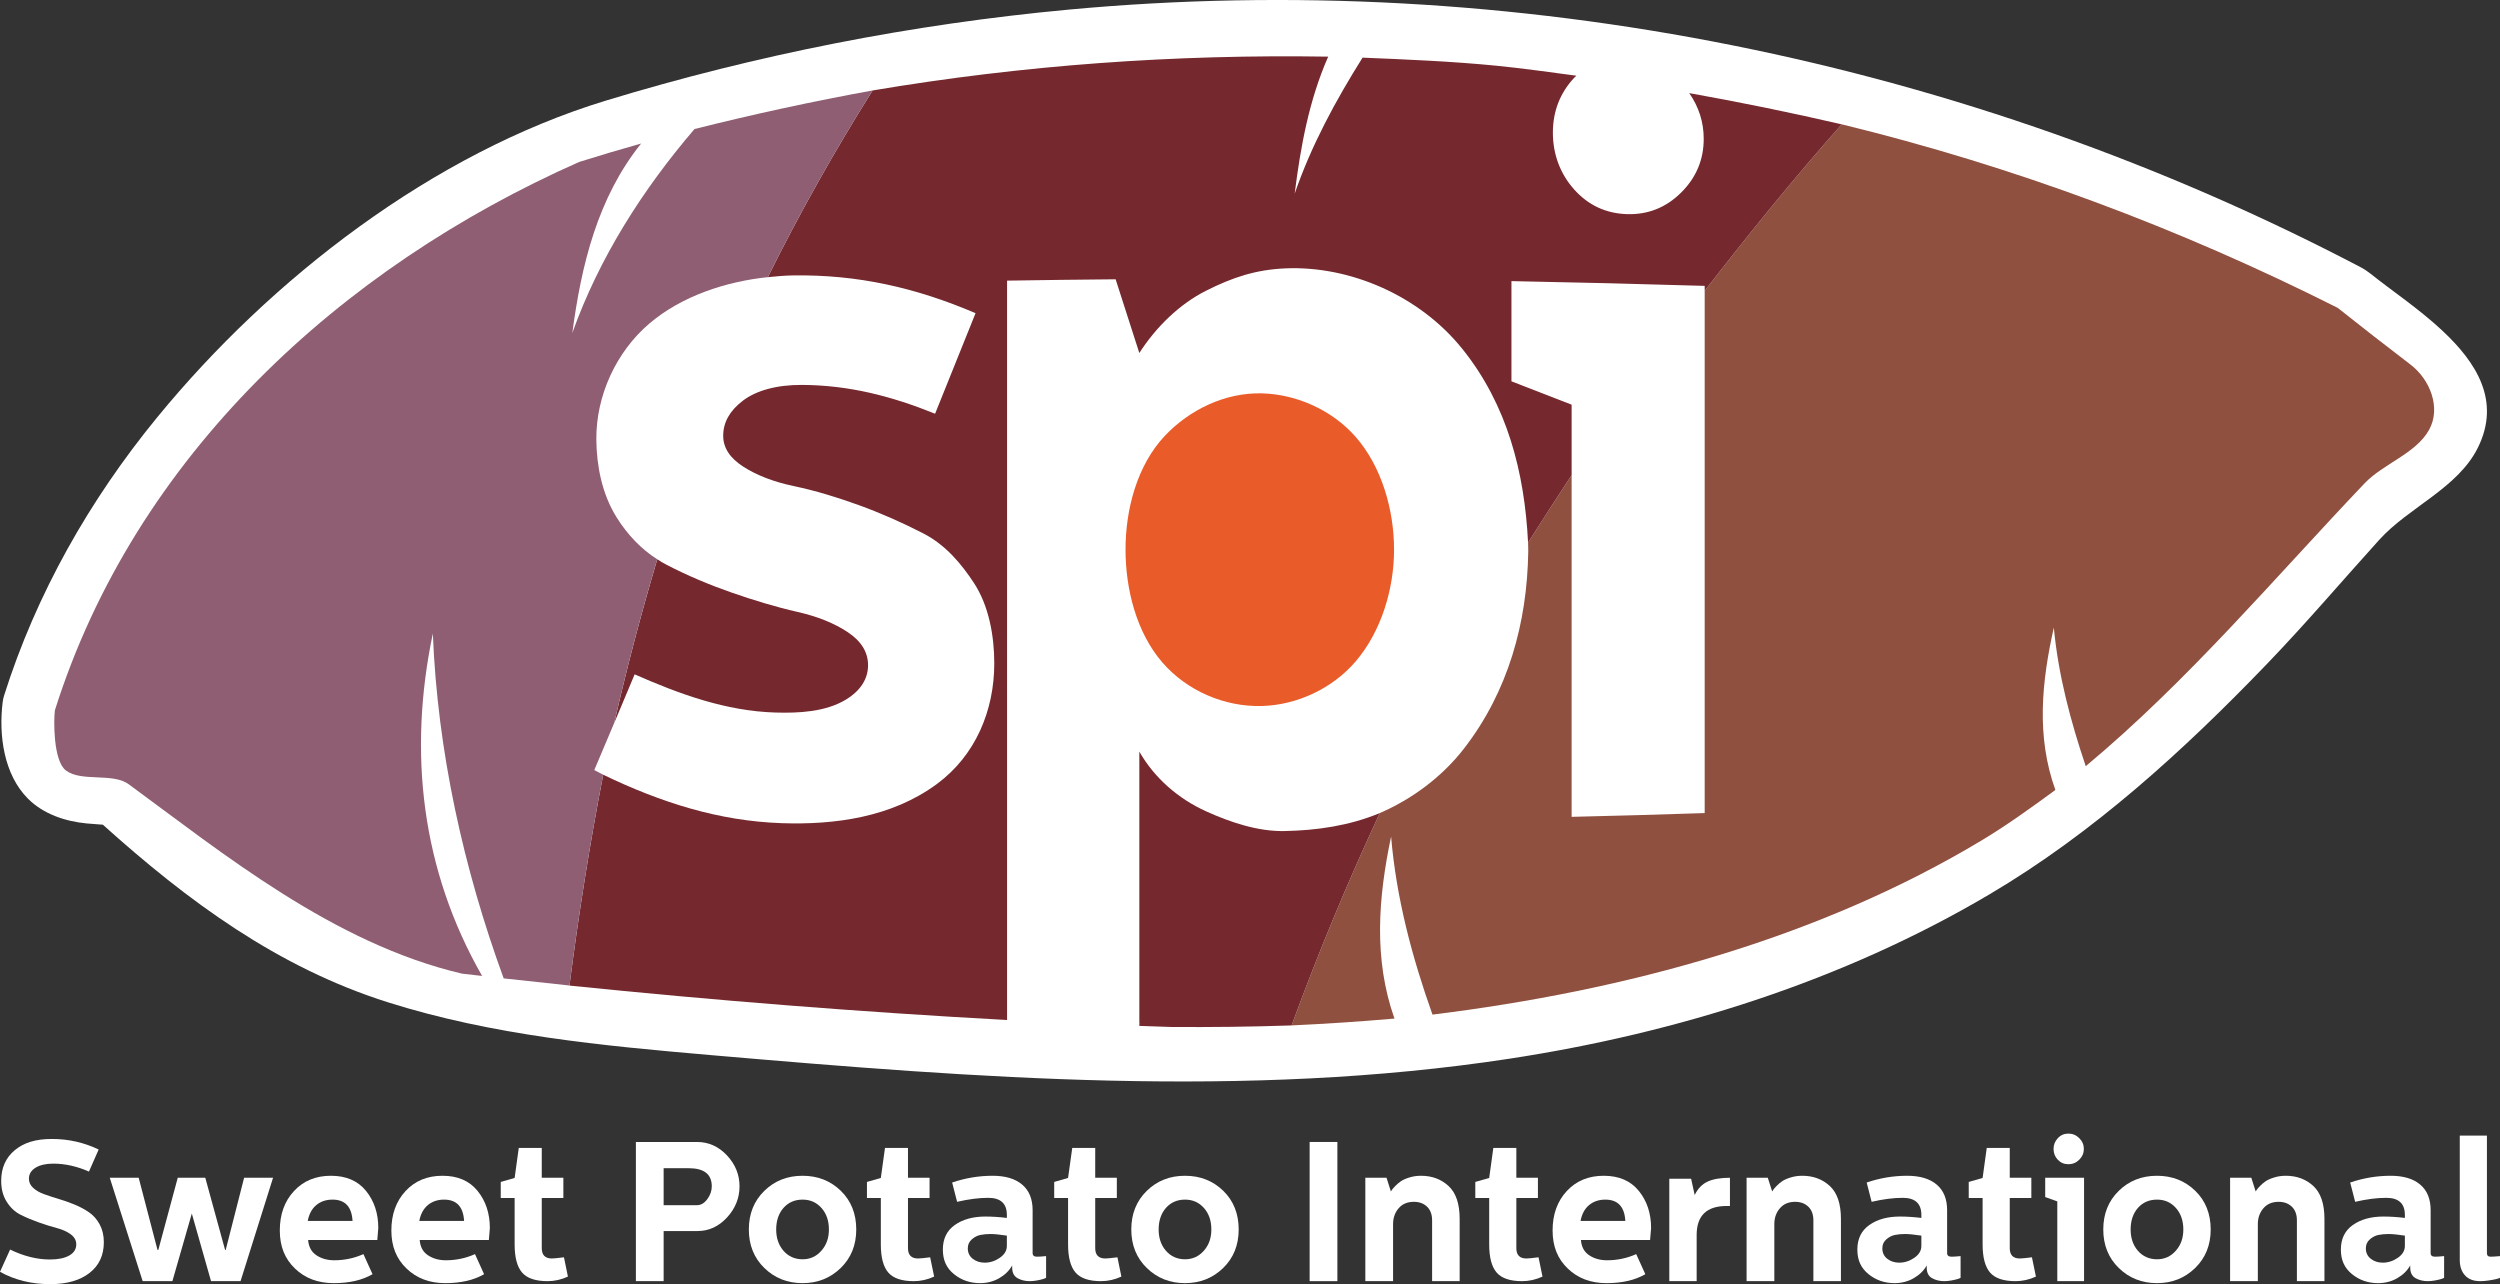
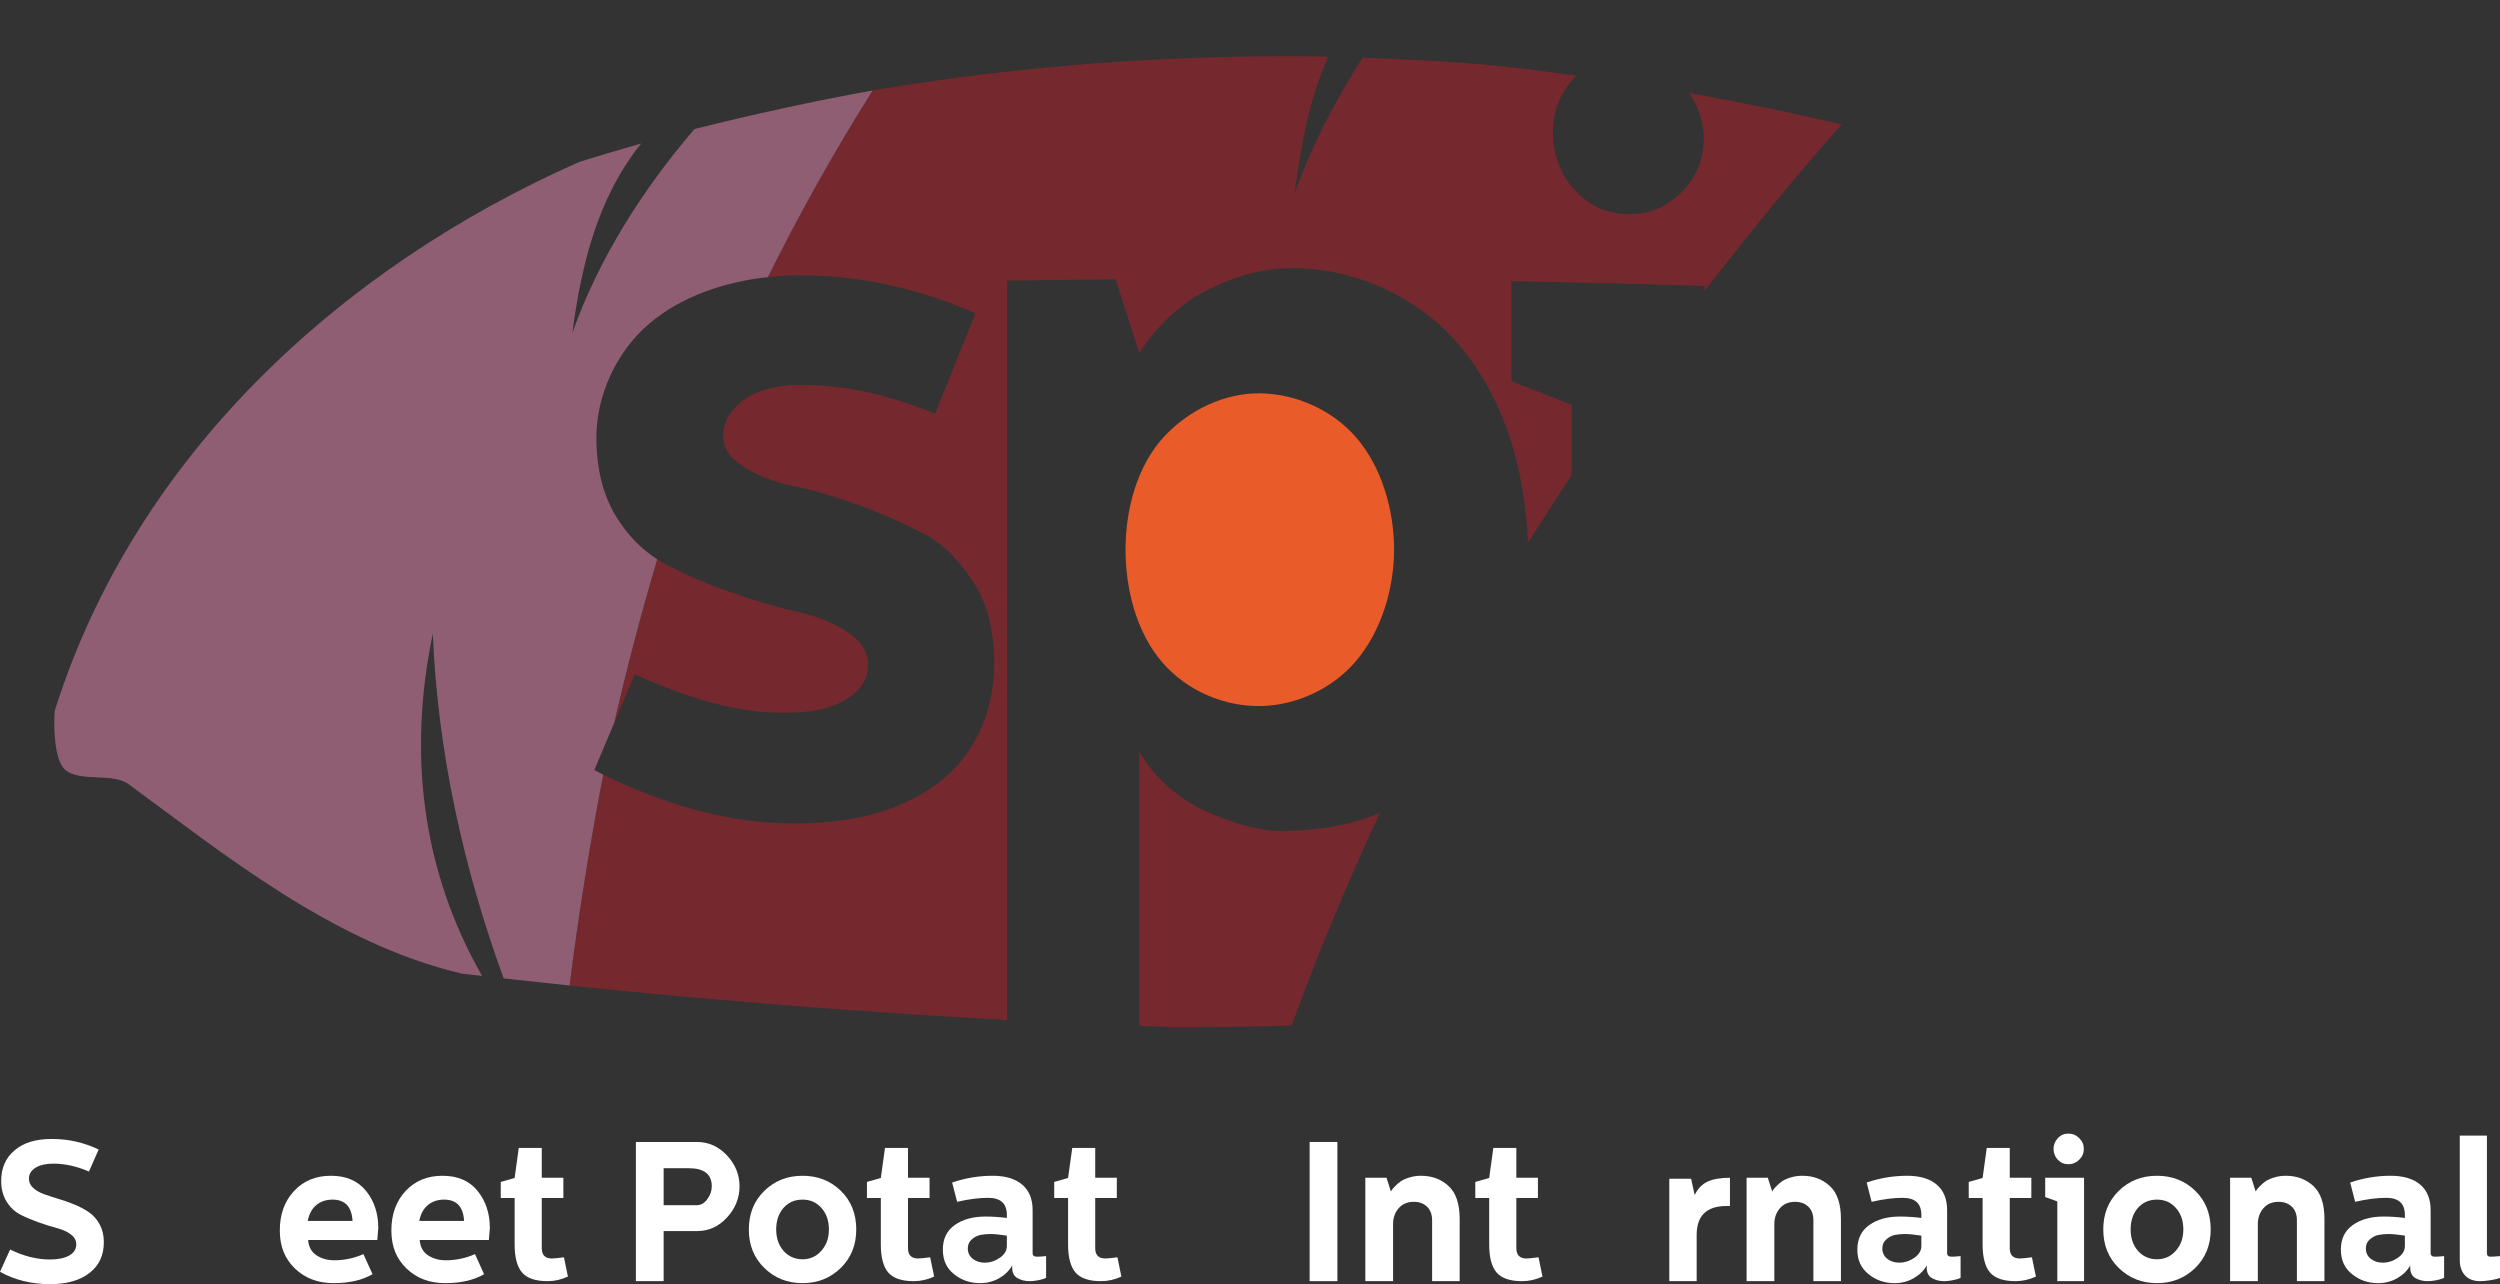
<svg xmlns="http://www.w3.org/2000/svg" width="183" height="94" viewBox="0 0 183 94" fill="none">
  <rect x="0" y="0" width="183" height="94" fill="#333333" stroke="none" />
  <g clip-path="url(#clip0_82_533)">
    <path d="M182.304 91.99C182.13 91.99 182.043 91.903 182.043 91.728V83.125H180.055V92.237C180.055 92.704 180.184 93.078 180.44 93.359C180.696 93.641 181.065 93.781 181.55 93.781C181.733 93.781 181.942 93.764 182.172 93.73C182.406 93.697 182.597 93.659 182.747 93.622C182.895 93.582 182.98 93.553 183 93.533V91.947C182.69 91.977 182.458 91.99 182.304 91.99Z" fill="white" />
    <path d="M177.923 91.728V88.584C177.923 87.77 177.67 87.145 177.162 86.715C176.655 86.282 175.931 86.066 174.993 86.066C173.987 86.066 173.001 86.231 172.034 86.561L172.397 87.973C173.238 87.779 173.997 87.681 174.674 87.681C175.582 87.681 176.037 88.099 176.037 88.934V89.152C175.476 89.084 174.955 89.051 174.47 89.051C173.561 89.051 172.815 89.257 172.23 89.668C171.644 90.081 171.352 90.681 171.352 91.467C171.352 92.254 171.623 92.822 172.165 93.264C172.705 93.707 173.344 93.926 174.078 93.926C174.591 93.926 175.058 93.805 175.479 93.563C175.9 93.32 176.217 93.009 176.429 92.63V92.791C176.429 93.16 176.56 93.417 176.821 93.563C177.082 93.708 177.378 93.781 177.706 93.781C177.871 93.781 178.047 93.764 178.235 93.73C178.424 93.697 178.578 93.659 178.7 93.622C178.821 93.582 178.889 93.553 178.909 93.533V91.947C178.61 91.977 178.388 91.99 178.243 91.99C178.029 91.99 177.923 91.903 177.923 91.728ZM176.037 91.205C176.037 91.544 175.866 91.832 175.523 92.07C175.179 92.308 174.81 92.427 174.413 92.427C174.073 92.427 173.785 92.332 173.543 92.144C173.301 91.954 173.18 91.7 173.18 91.379C173.18 91.108 173.278 90.887 173.478 90.717C173.675 90.546 173.886 90.44 174.108 90.397C174.33 90.353 174.573 90.33 174.833 90.33C175.133 90.33 175.535 90.37 176.037 90.448V91.205Z" fill="white" />
    <path d="M167.32 86.066C167.019 86.066 166.737 86.107 166.471 86.19C166.205 86.272 165.997 86.364 165.847 86.466C165.697 86.569 165.56 86.685 165.434 86.816C165.308 86.947 165.228 87.039 165.194 87.093C165.16 87.145 165.134 87.186 165.116 87.216L164.796 86.212H163.243V93.781H165.274V89.603C165.274 89.147 165.41 88.761 165.681 88.446C165.952 88.13 166.324 87.973 166.797 87.973C167.194 87.973 167.515 88.092 167.762 88.33C168.009 88.567 168.133 88.9 168.133 89.326V93.781H170.149V89.224C170.149 88.118 169.878 87.316 169.336 86.816C168.794 86.316 168.123 86.066 167.32 86.066Z" fill="white" />
    <path d="M157.892 86.066C156.778 86.066 155.846 86.434 155.092 87.172C154.338 87.91 153.96 88.851 153.96 89.996C153.96 91.141 154.339 92.083 155.098 92.82C155.857 93.558 156.788 93.926 157.892 93.926C158.995 93.926 159.924 93.558 160.683 92.82C161.442 92.083 161.823 91.141 161.823 89.996C161.823 88.851 161.446 87.897 160.691 87.165C159.937 86.433 159.003 86.066 157.892 86.066ZM159.269 91.554C158.902 91.972 158.442 92.18 157.892 92.18C157.341 92.18 156.857 91.973 156.497 91.561C156.14 91.149 155.962 90.627 155.962 89.996C155.962 89.365 156.14 88.82 156.497 88.417C156.857 88.014 157.32 87.812 157.892 87.812C158.463 87.812 158.914 88.017 159.276 88.423C159.638 88.831 159.82 89.356 159.82 89.996C159.82 90.637 159.637 91.136 159.269 91.554Z" fill="white" />
    <path d="M149.709 87.624L150.594 87.943V93.781H152.553V86.212H149.709V87.624Z" fill="white" />
    <path d="M151.407 85.222C151.716 85.222 151.982 85.111 152.205 84.886C152.427 84.663 152.538 84.401 152.538 84.102C152.538 83.802 152.427 83.538 152.205 83.315C151.982 83.092 151.716 82.979 151.407 82.979C151.099 82.979 150.839 83.092 150.632 83.315C150.423 83.538 150.32 83.8 150.32 84.102C150.32 84.403 150.423 84.677 150.632 84.894C150.839 85.112 151.097 85.222 151.407 85.222Z" fill="white" />
    <path d="M147.853 92.121C147.36 92.121 147.114 91.869 147.114 91.364V87.696H148.694V86.212H147.114V84.028H145.43L145.127 86.226L144.111 86.518V87.696H145.127V91.089C145.127 92.039 145.308 92.725 145.67 93.148C146.033 93.569 146.653 93.781 147.535 93.781C148.046 93.781 148.544 93.669 149.029 93.446L148.738 92.034C148.274 92.093 147.979 92.121 147.853 92.121Z" fill="white" />
    <path d="M142.529 91.728V88.584C142.529 87.77 142.276 87.145 141.769 86.715C141.261 86.282 140.538 86.066 139.599 86.066C138.593 86.066 137.607 86.231 136.641 86.561L137.003 87.973C137.844 87.779 138.603 87.681 139.281 87.681C140.188 87.681 140.644 88.099 140.644 88.934V89.152C140.082 89.084 139.561 89.051 139.077 89.051C138.169 89.051 137.421 89.257 136.837 89.668C136.251 90.081 135.958 90.681 135.958 91.467C135.958 92.254 136.229 92.822 136.771 93.264C137.312 93.707 137.95 93.926 138.686 93.926C139.197 93.926 139.664 93.805 140.086 93.563C140.507 93.32 140.823 93.009 141.036 92.63V92.791C141.036 93.16 141.166 93.417 141.427 93.563C141.689 93.708 141.984 93.781 142.312 93.781C142.477 93.781 142.653 93.764 142.841 93.73C143.031 93.697 143.184 93.659 143.307 93.622C143.427 93.582 143.496 93.553 143.515 93.533V91.947C143.217 91.977 142.995 91.99 142.849 91.99C142.636 91.99 142.529 91.903 142.529 91.728ZM140.644 91.205C140.644 91.544 140.472 91.832 140.13 92.07C139.785 92.308 139.416 92.427 139.019 92.427C138.68 92.427 138.391 92.332 138.149 92.144C137.908 91.954 137.787 91.7 137.787 91.379C137.787 91.108 137.885 90.887 138.084 90.717C138.282 90.546 138.492 90.44 138.714 90.397C138.936 90.353 139.179 90.33 139.441 90.33C139.739 90.33 140.141 90.37 140.644 90.448V91.205Z" fill="white" />
    <path d="M131.927 86.066C131.626 86.066 131.344 86.107 131.078 86.19C130.811 86.272 130.604 86.364 130.454 86.466C130.304 86.569 130.167 86.685 130.041 86.816C129.915 86.947 129.835 87.039 129.801 87.093C129.768 87.145 129.741 87.186 129.723 87.216L129.403 86.212H127.85V93.781H129.881V89.603C129.881 89.147 130.016 88.761 130.287 88.446C130.558 88.13 130.931 87.973 131.404 87.973C131.801 87.973 132.122 88.092 132.369 88.33C132.615 88.567 132.74 88.9 132.74 89.326V93.781H134.756V89.224C134.756 88.118 134.485 87.316 133.943 86.816C133.401 86.316 132.73 86.066 131.927 86.066Z" fill="white" />
    <path d="M124.051 87.478L123.79 86.284H122.193V93.781H124.195V90.404C124.195 88.987 124.926 88.279 126.386 88.279H126.632V86.212C125.945 86.212 125.4 86.307 124.993 86.495C124.587 86.685 124.273 87.013 124.051 87.478Z" fill="white" />
-     <path d="M117.392 86.066C116.28 86.066 115.378 86.439 114.687 87.186C113.995 87.933 113.65 88.895 113.65 90.07C113.65 91.244 114.019 92.144 114.759 92.856C115.498 93.569 116.445 93.926 117.595 93.926C118.744 93.926 119.684 93.708 120.438 93.271L119.771 91.801C119.095 92.103 118.383 92.252 117.639 92.252C117.136 92.252 116.7 92.131 116.333 91.888C115.965 91.646 115.763 91.272 115.724 90.768H120.786L120.86 89.894C120.86 88.817 120.559 87.91 119.96 87.172C119.359 86.434 118.504 86.066 117.392 86.066ZM115.696 89.37C115.792 88.866 116 88.481 116.32 88.214C116.638 87.947 117.035 87.812 117.508 87.812C118.427 87.812 118.915 88.332 118.974 89.37H115.696Z" fill="white" />
    <path d="M111.735 92.121C111.242 92.121 110.996 91.869 110.996 91.364V87.696H112.576V86.212H110.996V84.028H109.312L109.009 86.226L107.992 86.518V87.696H109.009V91.089C109.009 92.039 109.188 92.725 109.552 93.148C109.915 93.569 110.535 93.781 111.415 93.781C111.928 93.781 112.426 93.669 112.911 93.446L112.62 92.034C112.156 92.093 111.861 92.121 111.735 92.121Z" fill="white" />
    <path d="M104.018 86.066C103.718 86.066 103.436 86.107 103.169 86.19C102.903 86.272 102.696 86.364 102.546 86.466C102.396 86.569 102.258 86.685 102.133 86.816C102.007 86.947 101.927 87.039 101.893 87.093C101.858 87.145 101.832 87.186 101.813 87.216L101.494 86.212H99.942V93.781H101.973V89.603C101.973 89.147 102.108 88.761 102.379 88.446C102.649 88.13 103.022 87.973 103.496 87.973C103.893 87.973 104.214 88.092 104.461 88.33C104.707 88.567 104.83 88.9 104.83 89.326V93.781H106.847V89.224C106.847 88.118 106.576 87.316 106.034 86.816C105.492 86.316 104.822 86.066 104.018 86.066Z" fill="white" />
    <path d="M97.896 83.592H95.865V93.781H97.896V83.592Z" fill="white" />
-     <path d="M86.741 86.066C85.629 86.066 84.697 86.434 83.943 87.172C83.189 87.91 82.811 88.851 82.811 89.996C82.811 91.141 83.19 92.083 83.949 92.82C84.709 93.558 85.639 93.926 86.741 93.926C87.843 93.926 88.775 93.558 89.534 92.82C90.293 92.083 90.672 91.141 90.672 89.996C90.672 88.851 90.295 87.897 89.541 87.165C88.787 86.433 87.854 86.066 86.741 86.066ZM88.121 91.554C87.752 91.972 87.293 92.18 86.741 92.18C86.189 92.18 85.708 91.973 85.35 91.561C84.991 91.149 84.813 90.627 84.813 89.996C84.813 89.365 84.991 88.82 85.35 88.417C85.708 88.014 86.171 87.812 86.741 87.812C87.311 87.812 87.765 88.017 88.127 88.423C88.49 88.831 88.671 89.356 88.671 89.996C88.671 90.637 88.488 91.136 88.121 91.554Z" fill="white" />
    <path d="M80.911 92.121C80.417 92.121 80.17 91.869 80.17 91.364V87.696H81.752V86.212H80.17V84.028H78.489L78.183 86.226L77.168 86.518V87.696H78.183V91.089C78.183 92.039 78.365 92.725 78.727 93.148C79.09 93.569 79.711 93.781 80.591 93.781C81.104 93.781 81.602 93.669 82.085 93.446L81.796 92.034C81.331 92.093 81.035 92.121 80.911 92.121Z" fill="white" />
    <path d="M75.588 91.728V88.584C75.588 87.77 75.333 87.145 74.825 86.715C74.317 86.282 73.594 86.066 72.657 86.066C71.651 86.066 70.664 86.231 69.697 86.561L70.06 87.973C70.902 87.779 71.661 87.681 72.337 87.681C73.246 87.681 73.702 88.099 73.702 88.934V89.152C73.14 89.084 72.618 89.051 72.135 89.051C71.225 89.051 70.478 89.257 69.893 89.668C69.309 90.081 69.017 90.681 69.017 91.467C69.017 92.254 69.286 92.822 69.828 93.264C70.37 93.707 71.008 93.926 71.743 93.926C72.255 93.926 72.722 93.805 73.144 93.563C73.563 93.32 73.88 93.009 74.092 92.63V92.791C74.092 93.16 74.224 93.417 74.484 93.563C74.745 93.708 75.041 93.781 75.369 93.781C75.534 93.781 75.71 93.764 75.899 93.73C76.087 93.697 76.242 93.659 76.363 93.622C76.484 93.582 76.554 93.553 76.574 93.533V91.947C76.273 91.977 76.051 91.99 75.906 91.99C75.694 91.99 75.588 91.903 75.588 91.728ZM73.702 91.205C73.702 91.544 73.529 91.832 73.186 92.07C72.843 92.308 72.473 92.427 72.076 92.427C71.738 92.427 71.447 92.332 71.206 92.144C70.964 91.954 70.843 91.7 70.843 91.379C70.843 91.108 70.943 90.887 71.141 90.717C71.34 90.546 71.549 90.44 71.772 90.397C71.994 90.353 72.236 90.33 72.497 90.33C72.797 90.33 73.198 90.37 73.702 90.448V91.205Z" fill="white" />
    <path d="M67.203 92.121C66.71 92.121 66.464 91.869 66.464 91.364V87.696H68.044V86.212H66.464V84.028H64.781L64.477 86.226L63.461 86.518V87.696H64.477V91.089C64.477 92.039 64.658 92.725 65.02 93.148C65.383 93.569 66.005 93.781 66.885 93.781C67.397 93.781 67.895 93.669 68.379 93.446L68.088 92.034C67.624 92.093 67.329 92.121 67.203 92.121Z" fill="white" />
    <path d="M58.747 86.066C57.635 86.066 56.701 86.434 55.947 87.172C55.193 87.91 54.815 88.851 54.815 89.996C54.815 91.141 55.194 92.083 55.953 92.82C56.712 93.558 57.645 93.926 58.747 93.926C59.849 93.926 60.779 93.558 61.538 92.82C62.297 92.083 62.678 91.141 62.678 89.996C62.678 88.851 62.301 87.897 61.546 87.165C60.792 86.433 59.858 86.066 58.747 86.066ZM60.124 91.554C59.757 91.972 59.298 92.18 58.747 92.18C58.195 92.18 57.712 91.973 57.354 91.561C56.996 91.149 56.817 90.627 56.817 89.996C56.817 89.365 56.996 88.82 57.354 88.417C57.712 88.014 58.175 87.812 58.747 87.812C59.318 87.812 59.769 88.017 60.131 88.423C60.495 88.831 60.676 89.356 60.676 89.996C60.676 90.637 60.492 91.136 60.124 91.554Z" fill="white" />
    <path d="M51.015 83.592H46.547V93.781H48.578V90.112H51.059C51.89 90.112 52.61 89.78 53.221 89.116C53.83 88.451 54.133 87.691 54.133 86.837C54.133 85.984 53.826 85.229 53.212 84.573C52.599 83.918 51.866 83.592 51.015 83.592ZM51.776 87.776C51.559 88.073 51.306 88.22 51.015 88.22H48.578V85.512H50.406C51.538 85.512 52.102 85.954 52.102 86.837C52.102 87.167 51.995 87.481 51.776 87.776Z" fill="white" />
    <path d="M40.397 92.121C39.904 92.121 39.657 91.869 39.657 91.364V87.696H41.238V86.212H39.657V84.028H37.974L37.671 86.226L36.655 86.518V87.696H37.671V91.089C37.671 92.039 37.852 92.725 38.214 93.148C38.577 93.569 39.199 93.781 40.079 93.781C40.591 93.781 41.089 93.669 41.572 93.446L41.282 92.034C40.818 92.093 40.523 92.121 40.397 92.121Z" fill="white" />
    <path d="M32.391 86.066C31.277 86.066 30.376 86.439 29.684 87.186C28.994 87.933 28.648 88.895 28.648 90.07C28.648 91.244 29.018 92.144 29.758 92.856C30.497 93.569 31.442 93.926 32.593 93.926C33.744 93.926 34.681 93.708 35.435 93.271L34.769 91.801C34.092 92.103 33.382 92.252 32.636 92.252C32.135 92.252 31.699 92.131 31.331 91.888C30.964 91.646 30.76 91.272 30.722 90.768H35.785L35.857 89.894C35.857 88.817 35.556 87.91 34.957 87.172C34.358 86.434 33.503 86.066 32.391 86.066ZM30.693 89.37C30.789 88.866 30.997 88.481 31.317 88.214C31.635 87.947 32.032 87.812 32.507 87.812C33.424 87.812 33.912 88.332 33.971 89.37H30.693Z" fill="white" />
    <path d="M24.224 86.066C23.112 86.066 22.209 86.439 21.519 87.186C20.826 87.933 20.482 88.895 20.482 90.07C20.482 91.244 20.851 92.144 21.59 92.856C22.332 93.569 23.277 93.926 24.428 93.926C25.579 93.926 26.516 93.708 27.27 93.271L26.602 91.801C25.926 92.103 25.215 92.252 24.47 92.252C23.967 92.252 23.533 92.131 23.166 91.888C22.797 91.646 22.594 91.272 22.555 90.768H27.618L27.691 89.894C27.691 88.817 27.391 87.91 26.792 87.172C26.192 86.434 25.335 86.066 24.224 86.066ZM22.527 89.37C22.624 88.866 22.831 88.481 23.151 88.214C23.47 87.947 23.866 87.812 24.34 87.812C25.259 87.812 25.747 88.332 25.806 89.37H22.527Z" fill="white" />
-     <path d="M16.521 91.495H16.477L15.027 86.212H13.011L11.589 91.495H11.53L10.152 86.212H8.035L10.443 93.781H12.619L14.041 88.831L15.448 93.781H17.608L19.988 86.212H17.869L16.521 91.495Z" fill="white" />
    <path d="M6.512 88.738C6.194 88.518 5.838 88.33 5.446 88.169C5.054 88.009 4.662 87.871 4.271 87.755C3.879 87.638 3.525 87.522 3.205 87.406C2.886 87.288 2.625 87.136 2.421 86.947C2.219 86.757 2.117 86.538 2.117 86.284C2.117 85.945 2.279 85.676 2.602 85.476C2.927 85.278 3.36 85.178 3.902 85.178C4.762 85.178 5.632 85.373 6.512 85.759L7.222 84.144C6.15 83.63 5.009 83.372 3.801 83.372C2.592 83.372 1.742 83.648 1.081 84.195C0.418 84.744 0.087 85.494 0.087 86.444C0.087 87.036 0.222 87.545 0.493 87.973C0.762 88.4 1.102 88.715 1.508 88.92C1.913 89.123 2.356 89.31 2.836 89.48C3.314 89.649 3.756 89.788 4.163 89.894C4.568 90.001 4.907 90.153 5.178 90.353C5.448 90.551 5.583 90.797 5.583 91.089C5.583 91.438 5.412 91.71 5.069 91.903C4.726 92.098 4.254 92.195 3.655 92.195C2.707 92.195 1.735 91.952 0.74 91.467L0 93.097C1.082 93.699 2.305 94 3.67 94C4.888 94 5.848 93.728 6.548 93.184C7.25 92.64 7.601 91.888 7.601 90.928C7.601 90.433 7.498 89.999 7.296 89.626C7.093 89.252 6.832 88.956 6.512 88.738Z" fill="white" />
-     <path d="M178.791 24.212C177.064 22.599 174.997 21.218 173.513 20.028C173.288 19.848 173.043 19.687 172.785 19.553C143.933 4.428 110.684 -2.307 78.257 0.701C66.773 1.766 55.395 4.002 44.359 7.362C31.702 11.216 19.84 20.37 11.49 30.569C6.561 36.588 2.654 43.462 0.303 50.902C0.253 51.06 0.215 51.226 0.196 51.391C-0.105 53.813 0.277 56.691 2.047 58.462C3.177 59.593 4.772 60.125 6.347 60.276C6.683 60.309 7.013 60.332 7.304 60.351C7.38 60.356 7.456 60.361 7.527 60.366C13.762 65.972 20.322 70.812 28.378 73.362C36.038 75.789 44.106 76.549 52.071 77.237C71.511 78.916 91.173 80.445 110.465 77.501C122.746 75.627 134.878 71.819 145.617 65.474C153.245 60.967 159.834 54.95 165.956 48.585C168.787 45.643 171.437 42.527 174.161 39.514C176.326 37.12 179.918 35.733 181.385 32.761C183.07 29.352 181.282 26.542 178.791 24.215V24.212Z" fill="white" />
    <path d="M62.063 46.28C63.047 46.935 63.542 47.743 63.542 48.691C63.542 49.691 62.995 50.562 61.917 51.213C60.432 52.112 58.471 52.209 56.76 52.158C53.139 52.05 49.747 50.812 46.456 49.363C45.858 50.792 45.559 51.503 44.962 52.92C45.888 48.89 46.931 44.904 48.113 40.942C48.335 41.085 48.565 41.223 48.797 41.344C50.313 42.133 51.978 42.83 53.588 43.388C55.139 43.927 56.773 44.429 58.385 44.794C59.847 45.125 61.08 45.625 62.064 46.28H62.063Z" fill="#75292E" />
-     <path d="M176.421 26.666C177.892 27.771 178.697 29.861 177.81 31.462C176.844 33.208 174.465 33.932 173.079 35.387C166.53 42.268 160.164 49.843 152.676 56.085C151.564 52.781 150.668 49.424 150.34 45.941C149.449 49.917 149.044 53.91 150.454 57.825C148.699 59.113 146.92 60.395 145.101 61.49C133.122 68.697 119.034 72.516 104.858 74.269C103.359 70.06 102.203 65.707 101.829 61.237C100.891 65.689 100.528 70.192 102.076 74.56C99.567 74.778 97.061 74.943 94.545 75.061C96.478 69.781 98.628 64.611 101 59.516C103.369 58.493 105.55 56.867 107.137 54.829C110.411 50.62 111.786 45.58 111.868 40.382C111.871 40.163 111.86 39.94 111.855 39.72C112.903 38.062 113.964 36.417 115.043 34.781C115.043 43.118 115.043 51.455 115.043 59.793C118.29 59.717 121.537 59.626 124.783 59.517V21.288C128.007 17.123 131.316 13.039 134.811 9.099C147.442 12.184 159.505 16.688 171.12 22.536C172.874 23.929 174.64 25.305 176.42 26.665L176.421 26.666Z" fill="#8F5040" />
    <path d="M99.227 31.971C101.142 34.152 102.046 37.33 102.045 40.235C102.045 43.126 101.098 46.242 99.227 48.425C97.547 50.386 94.955 51.613 92.361 51.68C89.623 51.752 86.882 50.561 85.097 48.506C83.173 46.29 82.391 43.103 82.389 40.235C82.388 37.317 83.215 34.07 85.279 31.889C87.086 29.981 89.693 28.727 92.361 28.793C94.942 28.857 97.532 30.041 99.227 31.971Z" fill="#EA5B2A" />
    <path d="M101.001 59.516C98.628 64.611 96.478 69.781 94.546 75.061C91.6 75.161 88.661 75.197 85.713 75.174C84.807 75.145 84.354 75.13 83.448 75.097V74.912C83.429 74.912 83.419 74.912 83.399 74.912C83.399 68.281 83.399 61.649 83.399 55.017C84.508 56.965 86.26 58.469 88.277 59.385C90.067 60.197 92.083 60.871 94.022 60.833C96.38 60.787 98.74 60.454 101.001 59.517V59.516Z" fill="#75292E" />
    <path d="M83.448 74.911V75.096C83.429 75.096 83.419 75.096 83.399 75.094V74.911C83.419 74.911 83.429 74.911 83.448 74.911Z" fill="#75292E" />
    <path d="M44.157 56.711C48.398 58.755 52.641 60.097 57.193 60.255C61.071 60.389 65.257 59.847 68.594 57.378C71.413 55.292 72.78 52.007 72.781 48.557C72.781 46.527 72.377 44.335 71.301 42.687C70.375 41.269 69.21 39.887 67.618 39.063C66.116 38.285 64.454 37.55 62.854 36.971C61.329 36.419 59.694 35.914 58.094 35.579C56.629 35.271 55.4 34.794 54.416 34.165C53.431 33.534 52.938 32.781 52.938 31.898C52.938 30.915 53.418 30.061 54.38 29.329C55.34 28.598 56.827 28.165 58.706 28.175C62.121 28.193 65.218 28.981 68.449 30.285C69.438 27.833 70.426 25.379 71.41 22.925C67.017 21.045 62.758 20.09 58.058 20.161C57.429 20.171 56.804 20.226 56.205 20.29C58.533 15.597 61.084 11.055 63.874 6.622C74.93 4.756 86.016 3.968 97.224 4.146C95.817 7.34 95.204 10.734 94.77 14.176C95.986 10.647 97.762 7.371 99.739 4.22C102.998 4.353 106.315 4.494 109.5 4.807C111.432 4.997 113.427 5.282 115.389 5.541C115.333 5.595 115.276 5.644 115.224 5.701C114.187 6.815 113.671 8.154 113.671 9.712C113.671 11.27 114.191 12.705 115.224 13.863C116.257 15.021 117.545 15.623 119.085 15.674C120.624 15.724 121.945 15.2 123.054 14.101C124.159 13.005 124.712 11.696 124.712 10.162C124.712 8.938 124.355 7.826 123.651 6.815C127.393 7.485 131.108 8.242 134.811 9.102C131.316 13.042 128.008 17.127 124.782 21.291V20.926C120.068 20.783 115.353 20.669 110.638 20.578V27.912C112.106 28.482 113.575 29.052 115.043 29.622V34.782C113.964 36.419 112.903 38.066 111.854 39.722C111.596 34.555 110.333 29.651 107.063 25.564C103.917 21.63 98.804 19.443 94.094 19.645C91.939 19.738 90.246 20.292 88.276 21.285C86.332 22.264 84.619 23.942 83.398 25.839C82.82 24.04 82.242 22.241 81.664 20.444C79.014 20.467 76.367 20.5 73.717 20.543C73.717 38.583 73.717 56.624 73.717 74.665C63.019 74.082 52.342 73.236 41.685 72.145C42.351 66.972 43.159 61.836 44.153 56.716L44.157 56.711Z" fill="#75292E" />
    <path d="M45.123 37.853C45.946 39.166 46.945 40.197 48.111 40.942C46.929 44.904 45.886 48.89 44.96 52.92C44.377 54.304 44.085 54.994 43.502 56.368C43.719 56.485 43.938 56.598 44.155 56.709C43.161 61.831 42.351 66.965 41.687 72.139C40.081 71.972 38.474 71.798 36.869 71.618C33.926 63.559 32.022 54.976 31.684 46.377C29.858 55.081 30.847 63.672 35.291 71.439C34.698 71.372 34.401 71.338 33.81 71.269C24.39 69.062 16.241 62.404 9.413 57.402C8.248 56.549 5.957 57.26 4.821 56.395C3.886 55.682 3.928 52.696 4.016 51.998C9.888 33.392 24.909 19.594 42.395 11.855C43.901 11.381 45.414 10.932 46.932 10.505C43.742 14.473 42.55 19.42 41.894 24.373C43.853 18.871 47.061 13.853 50.837 9.445C55.157 8.359 59.495 7.418 63.878 6.62C61.088 11.052 58.536 15.595 56.208 20.288C53.141 20.605 49.905 21.668 47.539 23.678C45.097 25.754 43.618 28.989 43.652 32.192C43.674 34.132 44.074 36.169 45.127 37.853H45.123Z" fill="#905E73" />
  </g>
  <defs>
    <clipPath id="clip0_82_533">
      <rect width="183" height="94" fill="white" />
    </clipPath>
  </defs>
</svg>